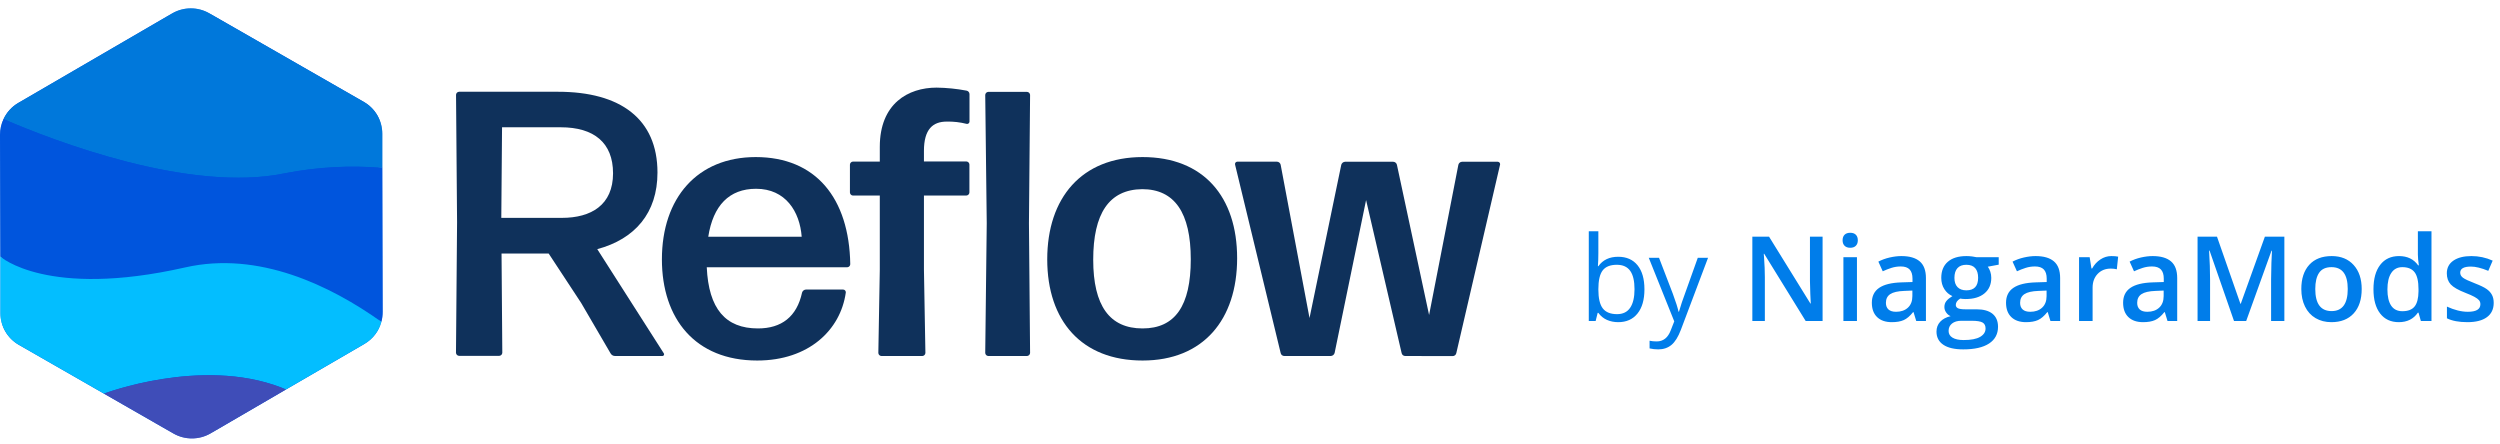
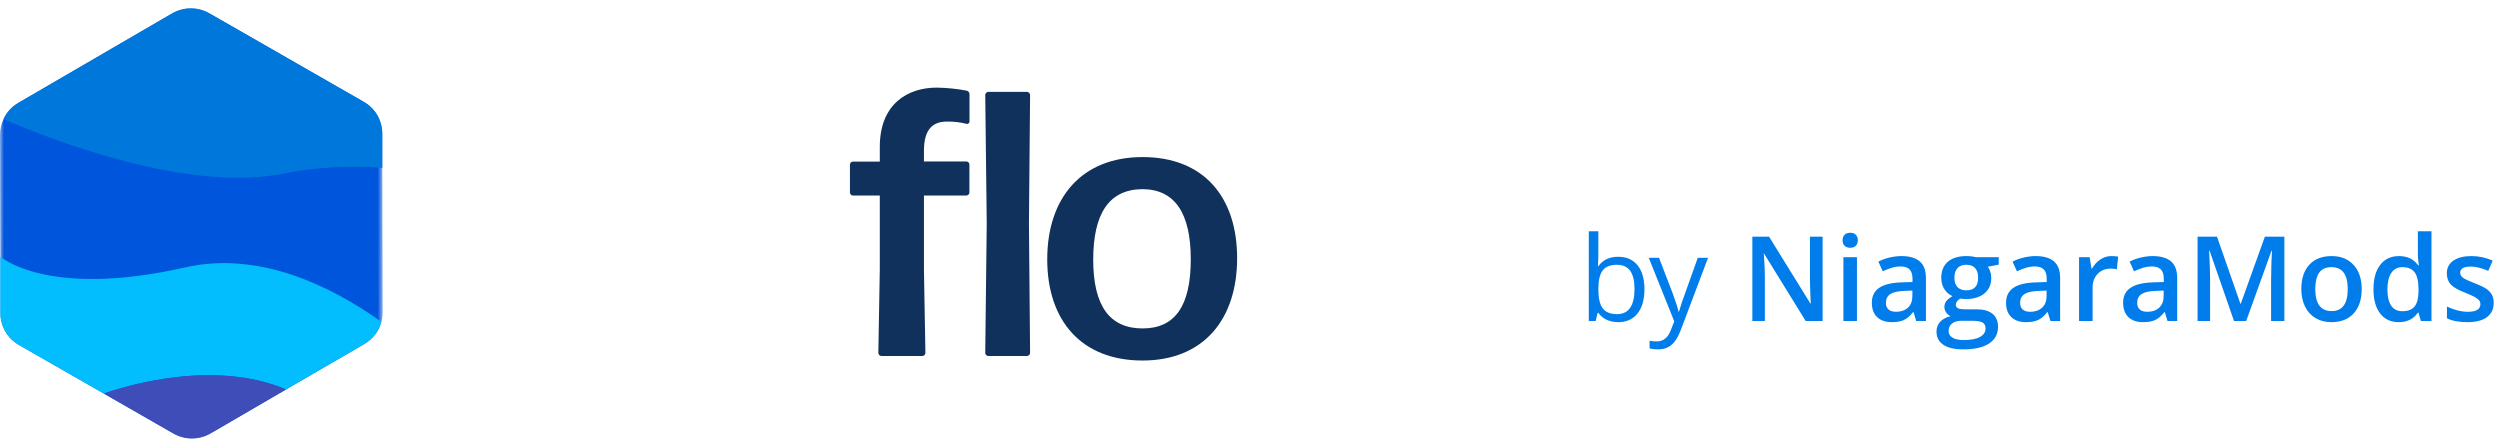
<svg xmlns="http://www.w3.org/2000/svg" xmlns:xlink="http://www.w3.org/1999/xlink" width="321px" height="57px" viewBox="0 0 321 57" version="1.1">
  <title>Reflow-by-NiagaraMods 2</title>
  <defs>
    <polygon id="path-1" points="0 0.501 49.137 0.501 49.137 55.724 0 55.724" />
  </defs>
  <g id="Page-1" stroke="none" stroke-width="1" fill="none" fill-rule="evenodd">
    <g id="Brand-Assets" transform="translate(-600, -4261)">
      <g id="Reflow-by-NiagaraMods" transform="translate(600, 4261)">
        <g id="Group-24" transform="translate(0, 0.571)">
          <g id="Group-3">
            <mask id="mask-2" fill="white">
              <use xlink:href="#path-1" />
            </mask>
            <g id="Clip-2" />
            <path d="M0.043,32.377 L0.043,39.623 C0.049,41.31 0.955,42.867 2.417,43.706 L13.349,49.97 L22.282,55.094 C23.743,55.934 25.539,55.934 27,55.094 L36.717,49.438 L36.239,49.239 L36.717,49.438 L46.789,43.587 C47.86,42.963 48.642,41.945 48.97,40.752 C49.081,40.341 49.136,39.919 49.137,39.495 L49.089,20.989 L49.089,16.605 C49.086,14.923 48.19,13.37 46.736,12.527 L26.859,1.133 C25.401,0.29 23.603,0.29 22.143,1.133 L2.348,12.645 C1.519,13.128 0.859,13.854 0.456,14.724 C0.156,15.354 -0,16.042 -0,16.739 L0.043,32.377" id="Fill-1" fill="#0055DD" mask="url(#mask-2)" />
          </g>
          <path d="M46.736,12.527 L26.859,1.133 C25.401,0.29 23.603,0.29 22.143,1.133 L2.348,12.645 C1.52,13.128 0.858,13.854 0.457,14.724 C6.86,17.485 24.351,24.259 36.658,21.67 C40.751,20.875 44.934,20.646 49.088,20.989 L49.088,16.605 C49.086,14.923 48.19,13.37 46.736,12.527" id="Fill-4" fill="#0078DB" />
-           <path d="M23.766,33.757 C33.205,31.608 42.417,36.094 48.97,40.741 C49.081,40.33 49.136,39.908 49.138,39.484 L49.088,20.977 C44.934,20.634 40.751,20.864 36.658,21.659 C24.351,24.259 6.86,17.485 0.457,14.724 C0.157,15.354 0,16.042 0,16.739 L0.043,32.377 C0.043,32.377 6.039,37.786 23.766,33.757" id="Fill-6" fill="#0055DD" />
          <path d="M48.97,40.752 C42.423,36.094 33.205,31.619 23.766,33.768 C6.038,37.786 0.043,32.377 0.043,32.377 L0.043,39.623 C0.049,41.31 0.954,42.867 2.418,43.706 L13.349,49.97 C13.349,49.97 25.786,45.237 36.051,49.164 C36.282,49.25 36.497,49.347 36.717,49.438 L46.79,43.587 C47.859,42.963 48.642,41.945 48.97,40.752" id="Fill-8" fill="#03BEFF" />
          <path d="M13.349,49.97 L22.282,55.094 C23.743,55.934 25.539,55.934 27,55.094 L36.717,49.438 C36.502,49.346 36.282,49.25 36.052,49.164 C25.78,45.236 13.349,49.97 13.349,49.97" id="Fill-10" fill="#3F4DB8" />
-           <path d="M74.621,38.329 L70.447,31.979 L64.398,31.979 L64.496,44.727 C64.486,44.935 64.322,45.103 64.114,45.119 L58.93,45.119 C58.723,45.103 58.559,44.935 58.548,44.727 L58.688,27.961 L58.555,11.598 C58.565,11.391 58.728,11.225 58.936,11.211 L71.651,11.211 C79.666,11.211 84.42,14.703 84.42,21.585 C84.42,26.768 81.541,30.115 76.69,31.42 L85.231,44.796 C85.299,44.897 85.273,45.034 85.173,45.103 C85.135,45.128 85.089,45.141 85.043,45.14 L78.968,45.14 C78.728,45.139 78.506,45.007 78.393,44.796 L74.621,38.329 Z M71.984,15.767 L64.463,15.767 L64.367,27.403 L72.145,27.403 C75.905,27.403 78.715,25.753 78.715,21.681 C78.715,17.755 76.271,15.772 72,15.772 L71.984,15.767 Z" id="Fill-12" fill="#0F315B" />
-           <path d="M108.266,36.609 C108.456,36.614 108.606,36.771 108.602,36.962 C108.602,36.973 108.601,36.985 108.6,36.996 C107.928,41.793 103.85,45.72 97.226,45.72 C89.26,45.72 84.989,40.348 84.989,32.731 C84.989,24.829 89.55,19.597 97.034,19.597 C104.716,19.597 109.035,24.829 109.174,33.359 C109.163,33.567 108.999,33.733 108.793,33.746 L90.748,33.746 C90.99,39.081 93.15,41.6 97.324,41.6 C100.348,41.6 102.313,40.095 102.985,36.996 C103.048,36.78 103.239,36.626 103.463,36.609 L108.266,36.609 Z M97.082,23.668 C93.628,23.668 91.565,25.817 90.941,29.825 L102.937,29.825 C102.695,26.602 100.874,23.668 97.082,23.668 L97.082,23.668 Z" id="Fill-14" fill="#0F315B" />
          <path d="M118.634,34.037 L118.822,44.749 C118.812,44.956 118.648,45.125 118.44,45.14 L113.16,45.14 C112.952,45.125 112.788,44.956 112.779,44.749 L112.966,34.037 L112.966,24.539 L109.512,24.539 C109.306,24.526 109.142,24.36 109.131,24.152 L109.131,20.564 C109.142,20.356 109.306,20.19 109.512,20.177 L112.966,20.177 L112.966,18.286 C112.966,12.715 116.614,10.679 120.262,10.679 C121.551,10.698 122.836,10.827 124.103,11.066 C124.316,11.104 124.475,11.285 124.484,11.501 L124.484,15.041 C124.481,15.21 124.341,15.344 124.171,15.341 C124.149,15.34 124.125,15.337 124.103,15.331 C123.273,15.12 122.418,15.023 121.562,15.041 C119.784,15.041 118.634,16.009 118.634,18.801 L118.634,20.161 L124.092,20.161 C124.299,20.174 124.463,20.34 124.473,20.548 L124.473,24.147 C124.463,24.353 124.299,24.521 124.092,24.533 L118.634,24.533 L118.634,34.037 Z" id="Fill-16" fill="#0F315B" />
          <path d="M126.885,45.14 C126.677,45.124 126.514,44.957 126.504,44.748 L126.697,28.095 L126.504,11.614 C126.517,11.407 126.68,11.243 126.885,11.227 L131.876,11.227 C132.084,11.24 132.249,11.406 132.263,11.614 L132.117,28.095 L132.263,44.748 C132.25,44.957 132.085,45.124 131.876,45.14 L126.885,45.14 Z" id="Fill-18" fill="#0F315B" />
          <path d="M146.702,45.72 C138.881,45.72 134.465,40.633 134.465,32.731 C134.465,24.829 138.881,19.597 146.702,19.597 C154.524,19.597 158.848,24.684 158.848,32.586 C158.848,40.489 154.481,45.72 146.708,45.72 M146.708,41.6 C150.882,41.6 152.896,38.694 152.896,32.731 C152.896,26.767 150.833,23.717 146.654,23.717 C142.384,23.766 140.369,26.865 140.369,32.779 C140.369,38.694 142.48,41.6 146.702,41.6" id="Fill-20" fill="#0F315B" />
-           <path d="M180.443,45.14 C180.208,45.149 180.003,44.98 179.965,44.748 L175.405,25.119 L171.365,44.748 C171.303,44.969 171.11,45.126 170.881,45.14 L164.919,45.14 C164.682,45.149 164.475,44.981 164.435,44.748 L158.585,20.574 C158.54,20.411 158.637,20.243 158.8,20.199 C158.822,20.193 158.846,20.188 158.87,20.187 L163.957,20.187 C164.186,20.194 164.382,20.352 164.435,20.574 L168.142,40.263 L172.22,20.585 C172.282,20.367 172.476,20.212 172.703,20.199 L178.885,20.199 C179.115,20.202 179.312,20.362 179.364,20.585 L183.495,39.875 L187.255,20.585 C187.307,20.362 187.504,20.202 187.734,20.199 L192.316,20.199 C192.487,20.205 192.621,20.35 192.615,20.522 C192.614,20.543 192.611,20.564 192.605,20.585 L186.992,44.76 C186.952,44.99 186.749,45.157 186.514,45.151 L180.443,45.14 Z" id="Fill-22" fill="#0F315B" />
        </g>
        <path d="M207.776,41.366 C208.833,41.366 209.659,40.997 210.253,40.259 C210.848,39.521 211.146,38.486 211.146,37.153 C211.146,35.82 210.851,34.789 210.261,34.061 C209.671,33.333 208.843,32.969 207.776,32.969 C206.651,32.969 205.802,33.374 205.229,34.183 L205.229,34.183 L205.17,34.183 C205.209,33.685 205.229,33.122 205.229,32.495 L205.229,32.495 L205.229,29.696 L204,29.696 L204,41.218 L204.881,41.218 L205.14,40.174 L205.229,40.174 C205.525,40.579 205.892,40.879 206.329,41.074 C206.766,41.269 207.248,41.366 207.776,41.366 Z M207.628,40.337 C206.789,40.337 206.179,40.091 205.799,39.6 C205.419,39.109 205.229,38.293 205.229,37.153 C205.229,36.012 205.414,35.202 205.784,34.72 C206.155,34.239 206.759,33.998 207.599,33.998 C208.374,33.998 208.946,34.257 209.317,34.776 C209.687,35.294 209.872,36.081 209.872,37.138 C209.872,38.17 209.687,38.961 209.317,39.511 C208.946,40.062 208.384,40.337 207.628,40.337 Z M212.916,44.861 C213.587,44.861 214.153,44.67 214.615,44.288 C215.077,43.905 215.48,43.257 215.826,42.344 L215.826,42.344 L219.313,33.102 L217.995,33.102 C216.86,36.242 216.19,38.117 215.985,38.726 L215.919,38.923 C215.751,39.43 215.638,39.795 215.581,40.019 L215.581,40.019 L215.522,40.019 C215.428,39.55 215.186,38.787 214.796,37.73 L214.796,37.73 L213.019,33.102 L211.701,33.102 L214.974,41.263 L214.522,42.418 C214.162,43.366 213.56,43.839 212.716,43.839 C212.38,43.839 212.076,43.81 211.805,43.751 L211.805,43.751 L211.805,44.736 C212.17,44.819 212.54,44.861 212.916,44.861 Z" id="by" fill="#007DEA" fill-rule="nonzero" />
        <path d="M226.607,41.218 L226.607,35.59 C226.607,34.83 226.573,33.991 226.504,33.073 L226.504,33.073 L226.467,32.591 L226.526,32.591 L231.85,41.218 L234.02,41.218 L234.02,30.392 L232.398,30.392 L232.398,36.064 C232.398,36.464 232.413,37.021 232.443,37.734 C232.472,38.447 232.492,38.861 232.502,38.974 L232.502,38.974 L232.457,38.974 L227.148,30.392 L225.001,30.392 L225.001,41.218 L226.607,41.218 Z M237.574,31.814 C237.88,31.814 238.119,31.729 238.289,31.558 C238.459,31.388 238.544,31.155 238.544,30.858 C238.544,30.547 238.459,30.308 238.289,30.14 C238.119,29.972 237.88,29.888 237.574,29.888 C237.258,29.888 237.015,29.972 236.845,30.14 C236.675,30.308 236.589,30.547 236.589,30.858 C236.589,31.155 236.675,31.388 236.845,31.558 C237.015,31.729 237.258,31.814 237.574,31.814 Z M238.433,41.218 L238.433,33.028 L236.693,33.028 L236.693,41.218 L238.433,41.218 Z M242.906,41.366 C243.533,41.366 244.046,41.276 244.446,41.096 C244.846,40.916 245.243,40.576 245.638,40.078 L245.638,40.078 L245.698,40.078 L246.046,41.218 L247.29,41.218 L247.29,35.701 C247.29,34.729 247.024,34.015 246.494,33.561 C245.963,33.107 245.177,32.88 244.135,32.88 C243.666,32.88 243.168,32.941 242.639,33.061 C242.111,33.182 241.625,33.359 241.181,33.591 L241.181,33.591 L241.743,34.835 C242.099,34.667 242.469,34.522 242.854,34.398 C243.239,34.275 243.641,34.213 244.061,34.213 C244.575,34.213 244.953,34.343 245.198,34.602 C245.442,34.861 245.564,35.252 245.564,35.775 L245.564,35.775 L245.564,36.212 L244.15,36.257 C242.866,36.296 241.911,36.531 241.284,36.96 C240.657,37.39 240.344,38.027 240.344,38.871 C240.344,39.666 240.57,40.28 241.021,40.715 C241.473,41.149 242.101,41.366 242.906,41.366 Z M243.454,40.033 C243.019,40.033 242.694,39.933 242.476,39.733 C242.259,39.533 242.151,39.251 242.151,38.886 C242.151,38.382 242.337,38.008 242.71,37.764 C243.082,37.519 243.678,37.382 244.498,37.353 L244.498,37.353 L245.549,37.308 L245.549,38.019 C245.549,38.656 245.358,39.151 244.976,39.504 C244.593,39.857 244.086,40.033 243.454,40.033 Z M252.081,44.861 C253.527,44.861 254.633,44.61 255.398,44.106 C256.163,43.603 256.546,42.887 256.546,41.959 C256.546,41.233 256.311,40.678 255.842,40.292 C255.373,39.907 254.687,39.715 253.784,39.715 L253.784,39.715 L252.355,39.715 C251.886,39.715 251.564,39.668 251.388,39.574 C251.213,39.48 251.125,39.34 251.125,39.152 C251.125,38.841 251.313,38.57 251.688,38.338 C251.901,38.377 252.138,38.397 252.399,38.397 C253.421,38.397 254.223,38.155 254.806,37.671 C255.388,37.187 255.68,36.523 255.68,35.679 C255.68,35.398 255.638,35.131 255.554,34.879 C255.47,34.628 255.364,34.415 255.235,34.243 L255.235,34.243 L256.635,33.983 L256.635,33.028 L253.799,33.028 C253.67,32.994 253.479,32.96 253.225,32.928 C252.971,32.896 252.727,32.88 252.495,32.88 C251.459,32.88 250.66,33.124 250.1,33.613 C249.54,34.102 249.259,34.791 249.259,35.679 C249.259,36.232 249.391,36.715 249.656,37.127 C249.92,37.539 250.264,37.836 250.689,38.019 C250.348,38.226 250.091,38.436 249.918,38.649 C249.746,38.861 249.659,39.12 249.659,39.426 C249.659,39.668 249.735,39.899 249.885,40.118 C250.036,40.338 250.227,40.497 250.459,40.596 C249.886,40.729 249.441,40.968 249.122,41.311 C248.804,41.654 248.645,42.077 248.645,42.581 C248.645,43.311 248.939,43.874 249.526,44.269 C250.113,44.664 250.965,44.861 252.081,44.861 Z M252.481,37.279 C251.987,37.279 251.608,37.14 251.344,36.864 C251.08,36.588 250.948,36.193 250.948,35.679 C250.948,35.131 251.077,34.714 251.337,34.428 C251.596,34.141 251.977,33.998 252.481,33.998 C252.989,33.998 253.368,34.143 253.617,34.431 C253.867,34.72 253.991,35.131 253.991,35.664 C253.991,36.741 253.488,37.279 252.481,37.279 Z M252.133,43.662 C251.52,43.662 251.045,43.561 250.707,43.358 C250.369,43.156 250.2,42.867 250.2,42.492 C250.2,42.092 250.347,41.775 250.64,41.54 C250.934,41.306 251.33,41.188 251.829,41.188 L251.829,41.188 L253.147,41.188 C253.838,41.188 254.311,41.264 254.565,41.414 C254.819,41.565 254.946,41.818 254.946,42.173 C254.946,42.623 254.714,42.983 254.25,43.254 C253.786,43.526 253.08,43.662 252.133,43.662 Z M260.137,41.366 C260.764,41.366 261.278,41.276 261.678,41.096 C262.078,40.916 262.475,40.576 262.87,40.078 L262.87,40.078 L262.929,40.078 L263.277,41.218 L264.521,41.218 L264.521,35.701 C264.521,34.729 264.256,34.015 263.725,33.561 C263.194,33.107 262.408,32.88 261.367,32.88 C260.898,32.88 260.399,32.941 259.871,33.061 C259.343,33.182 258.856,33.359 258.412,33.591 L258.412,33.591 L258.975,34.835 C259.33,34.667 259.701,34.522 260.086,34.398 C260.471,34.275 260.873,34.213 261.293,34.213 C261.806,34.213 262.185,34.343 262.429,34.602 C262.674,34.861 262.796,35.252 262.796,35.775 L262.796,35.775 L262.796,36.212 L261.381,36.257 C260.098,36.296 259.143,36.531 258.516,36.96 C257.889,37.39 257.575,38.027 257.575,38.871 C257.575,39.666 257.801,40.28 258.253,40.715 C258.705,41.149 259.333,41.366 260.137,41.366 Z M260.685,40.033 C260.251,40.033 259.925,39.933 259.708,39.733 C259.491,39.533 259.382,39.251 259.382,38.886 C259.382,38.382 259.568,38.008 259.941,37.764 C260.314,37.519 260.91,37.382 261.729,37.353 L261.729,37.353 L262.781,37.308 L262.781,38.019 C262.781,38.656 262.59,39.151 262.207,39.504 C261.825,39.857 261.317,40.033 260.685,40.033 Z M268.69,41.218 L268.69,36.938 C268.69,36.212 268.906,35.622 269.338,35.168 C269.77,34.714 270.334,34.487 271.03,34.487 C271.297,34.487 271.553,34.517 271.8,34.576 L271.8,34.576 L271.971,32.954 C271.744,32.905 271.455,32.88 271.104,32.88 C270.601,32.88 270.13,33.023 269.694,33.31 C269.257,33.596 268.902,33.983 268.631,34.472 L268.631,34.472 L268.542,34.472 L268.313,33.028 L266.95,33.028 L266.95,41.218 L268.69,41.218 Z M275.17,41.366 C275.797,41.366 276.31,41.276 276.71,41.096 C277.11,40.916 277.507,40.576 277.902,40.078 L277.902,40.078 L277.961,40.078 L278.309,41.218 L279.553,41.218 L279.553,35.701 C279.553,34.729 279.288,34.015 278.757,33.561 C278.227,33.107 277.44,32.88 276.399,32.88 C275.93,32.88 275.431,32.941 274.903,33.061 C274.375,33.182 273.889,33.359 273.444,33.591 L273.444,33.591 L274.007,34.835 C274.362,34.667 274.733,34.522 275.118,34.398 C275.503,34.275 275.905,34.213 276.325,34.213 C276.838,34.213 277.217,34.343 277.461,34.602 C277.706,34.861 277.828,35.252 277.828,35.775 L277.828,35.775 L277.828,36.212 L276.414,36.257 C275.13,36.296 274.175,36.531 273.548,36.96 C272.921,37.39 272.607,38.027 272.607,38.871 C272.607,39.666 272.833,40.28 273.285,40.715 C273.737,41.149 274.365,41.366 275.17,41.366 Z M275.718,40.033 C275.283,40.033 274.957,39.933 274.74,39.733 C274.523,39.533 274.414,39.251 274.414,38.886 C274.414,38.382 274.601,38.008 274.973,37.764 C275.346,37.519 275.942,37.382 276.762,37.353 L276.762,37.353 L277.813,37.308 L277.813,38.019 C277.813,38.656 277.622,39.151 277.239,39.504 C276.857,39.857 276.349,40.033 275.718,40.033 Z M283.774,41.218 L283.774,35.953 C283.774,34.778 283.732,33.519 283.648,32.177 L283.648,32.177 L283.708,32.177 L286.847,41.218 L288.41,41.218 L291.661,32.191 L291.72,32.191 C291.7,32.374 291.677,32.897 291.649,33.761 C291.622,34.625 291.609,35.326 291.609,35.864 L291.609,35.864 L291.609,41.218 L293.312,41.218 L293.312,30.392 L290.809,30.392 L287.714,39.004 L287.669,39.004 L284.663,30.392 L282.167,30.392 L282.167,41.218 L283.774,41.218 Z M299.347,41.366 C300.571,41.366 301.527,40.991 302.213,40.241 C302.899,39.49 303.242,38.446 303.242,37.108 C303.242,35.815 302.896,34.787 302.205,34.024 C301.514,33.261 300.576,32.88 299.391,32.88 C298.152,32.88 297.192,33.253 296.511,33.998 C295.83,34.744 295.489,35.78 295.489,37.108 C295.489,37.962 295.647,38.713 295.963,39.359 C296.279,40.006 296.731,40.502 297.318,40.848 C297.906,41.193 298.582,41.366 299.347,41.366 Z M299.377,39.944 C297.98,39.944 297.281,38.999 297.281,37.108 C297.281,36.205 297.445,35.511 297.773,35.028 C298.102,34.544 298.631,34.302 299.362,34.302 C300.754,34.302 301.45,35.237 301.45,37.108 C301.45,38.999 300.759,39.944 299.377,39.944 Z M308.003,41.366 C309.08,41.366 309.897,40.959 310.455,40.144 L310.455,40.144 L310.536,40.144 L310.84,41.218 L312.202,41.218 L312.202,29.696 L310.455,29.696 L310.455,32.68 C310.455,33.021 310.497,33.485 310.58,34.072 L310.58,34.072 L310.492,34.072 C309.929,33.277 309.109,32.88 308.033,32.88 C307.006,32.88 306.203,33.254 305.623,34.002 C305.043,34.75 304.753,35.795 304.753,37.138 C304.753,38.476 305.039,39.515 305.612,40.255 C306.184,40.996 306.982,41.366 308.003,41.366 Z M308.47,39.959 C307.828,39.959 307.347,39.721 307.026,39.245 C306.705,38.768 306.545,38.076 306.545,37.168 C306.545,36.249 306.71,35.542 307.041,35.046 C307.372,34.55 307.843,34.302 308.455,34.302 C309.171,34.302 309.697,34.519 310.032,34.953 C310.368,35.388 310.536,36.121 310.536,37.153 L310.536,37.153 L310.536,37.397 C310.526,38.301 310.358,38.953 310.032,39.356 C309.707,39.758 309.186,39.959 308.47,39.959 Z M316.815,41.366 C317.902,41.366 318.736,41.153 319.318,40.726 C319.901,40.299 320.192,39.685 320.192,38.886 C320.192,38.491 320.118,38.151 319.97,37.867 C319.822,37.583 319.595,37.333 319.289,37.116 C318.983,36.899 318.491,36.659 317.815,36.397 C317.01,36.086 316.488,35.842 316.249,35.664 C316.01,35.487 315.89,35.269 315.89,35.013 C315.89,34.489 316.349,34.228 317.267,34.228 C317.869,34.228 318.612,34.41 319.496,34.776 L319.496,34.776 L320.059,33.465 C319.2,33.075 318.289,32.88 317.326,32.88 C316.354,32.88 315.585,33.074 315.02,33.461 C314.454,33.849 314.172,34.393 314.172,35.094 C314.172,35.677 314.338,36.151 314.672,36.516 C315.005,36.881 315.643,37.247 316.586,37.612 C317.07,37.799 317.447,37.967 317.719,38.115 C317.99,38.264 318.185,38.407 318.304,38.545 C318.422,38.683 318.482,38.856 318.482,39.063 C318.482,39.71 317.946,40.033 316.875,40.033 C316.045,40.033 315.149,39.811 314.187,39.367 L314.187,39.367 L314.187,40.87 C314.848,41.201 315.724,41.366 316.815,41.366 Z" id="NiagaraMods" fill="#007DEA" fill-rule="nonzero" />
      </g>
    </g>
  </g>
</svg>